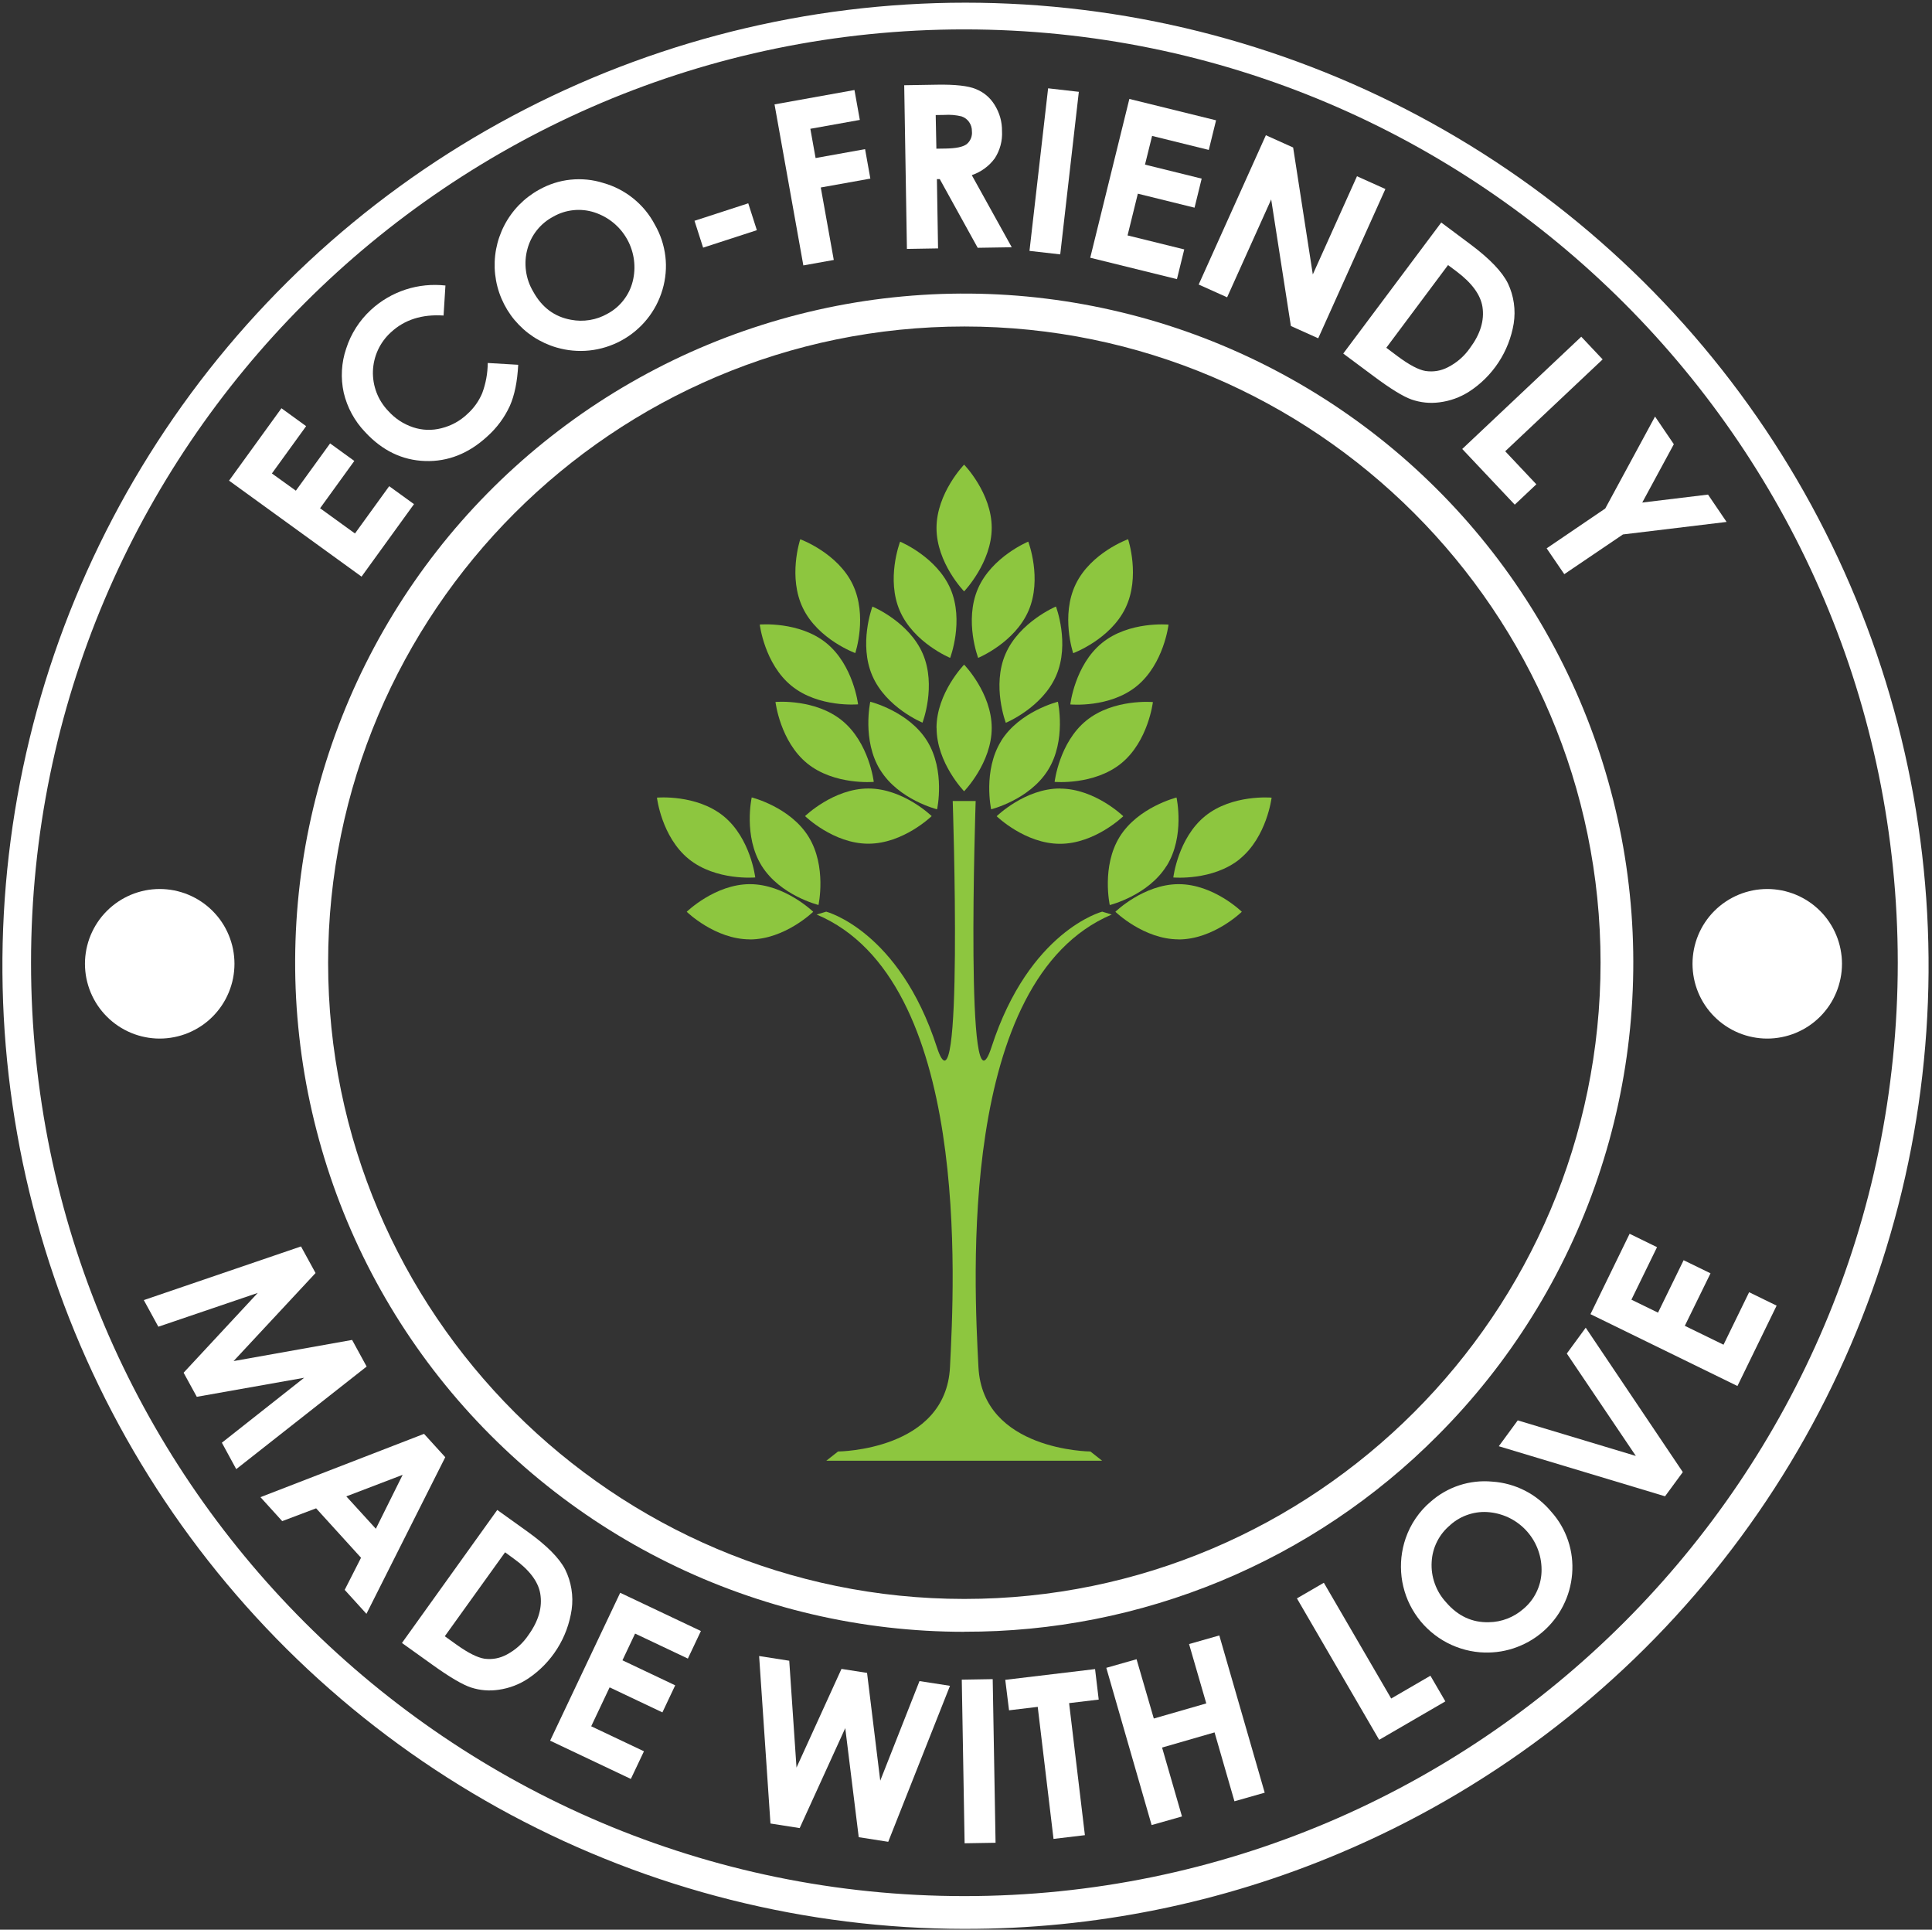
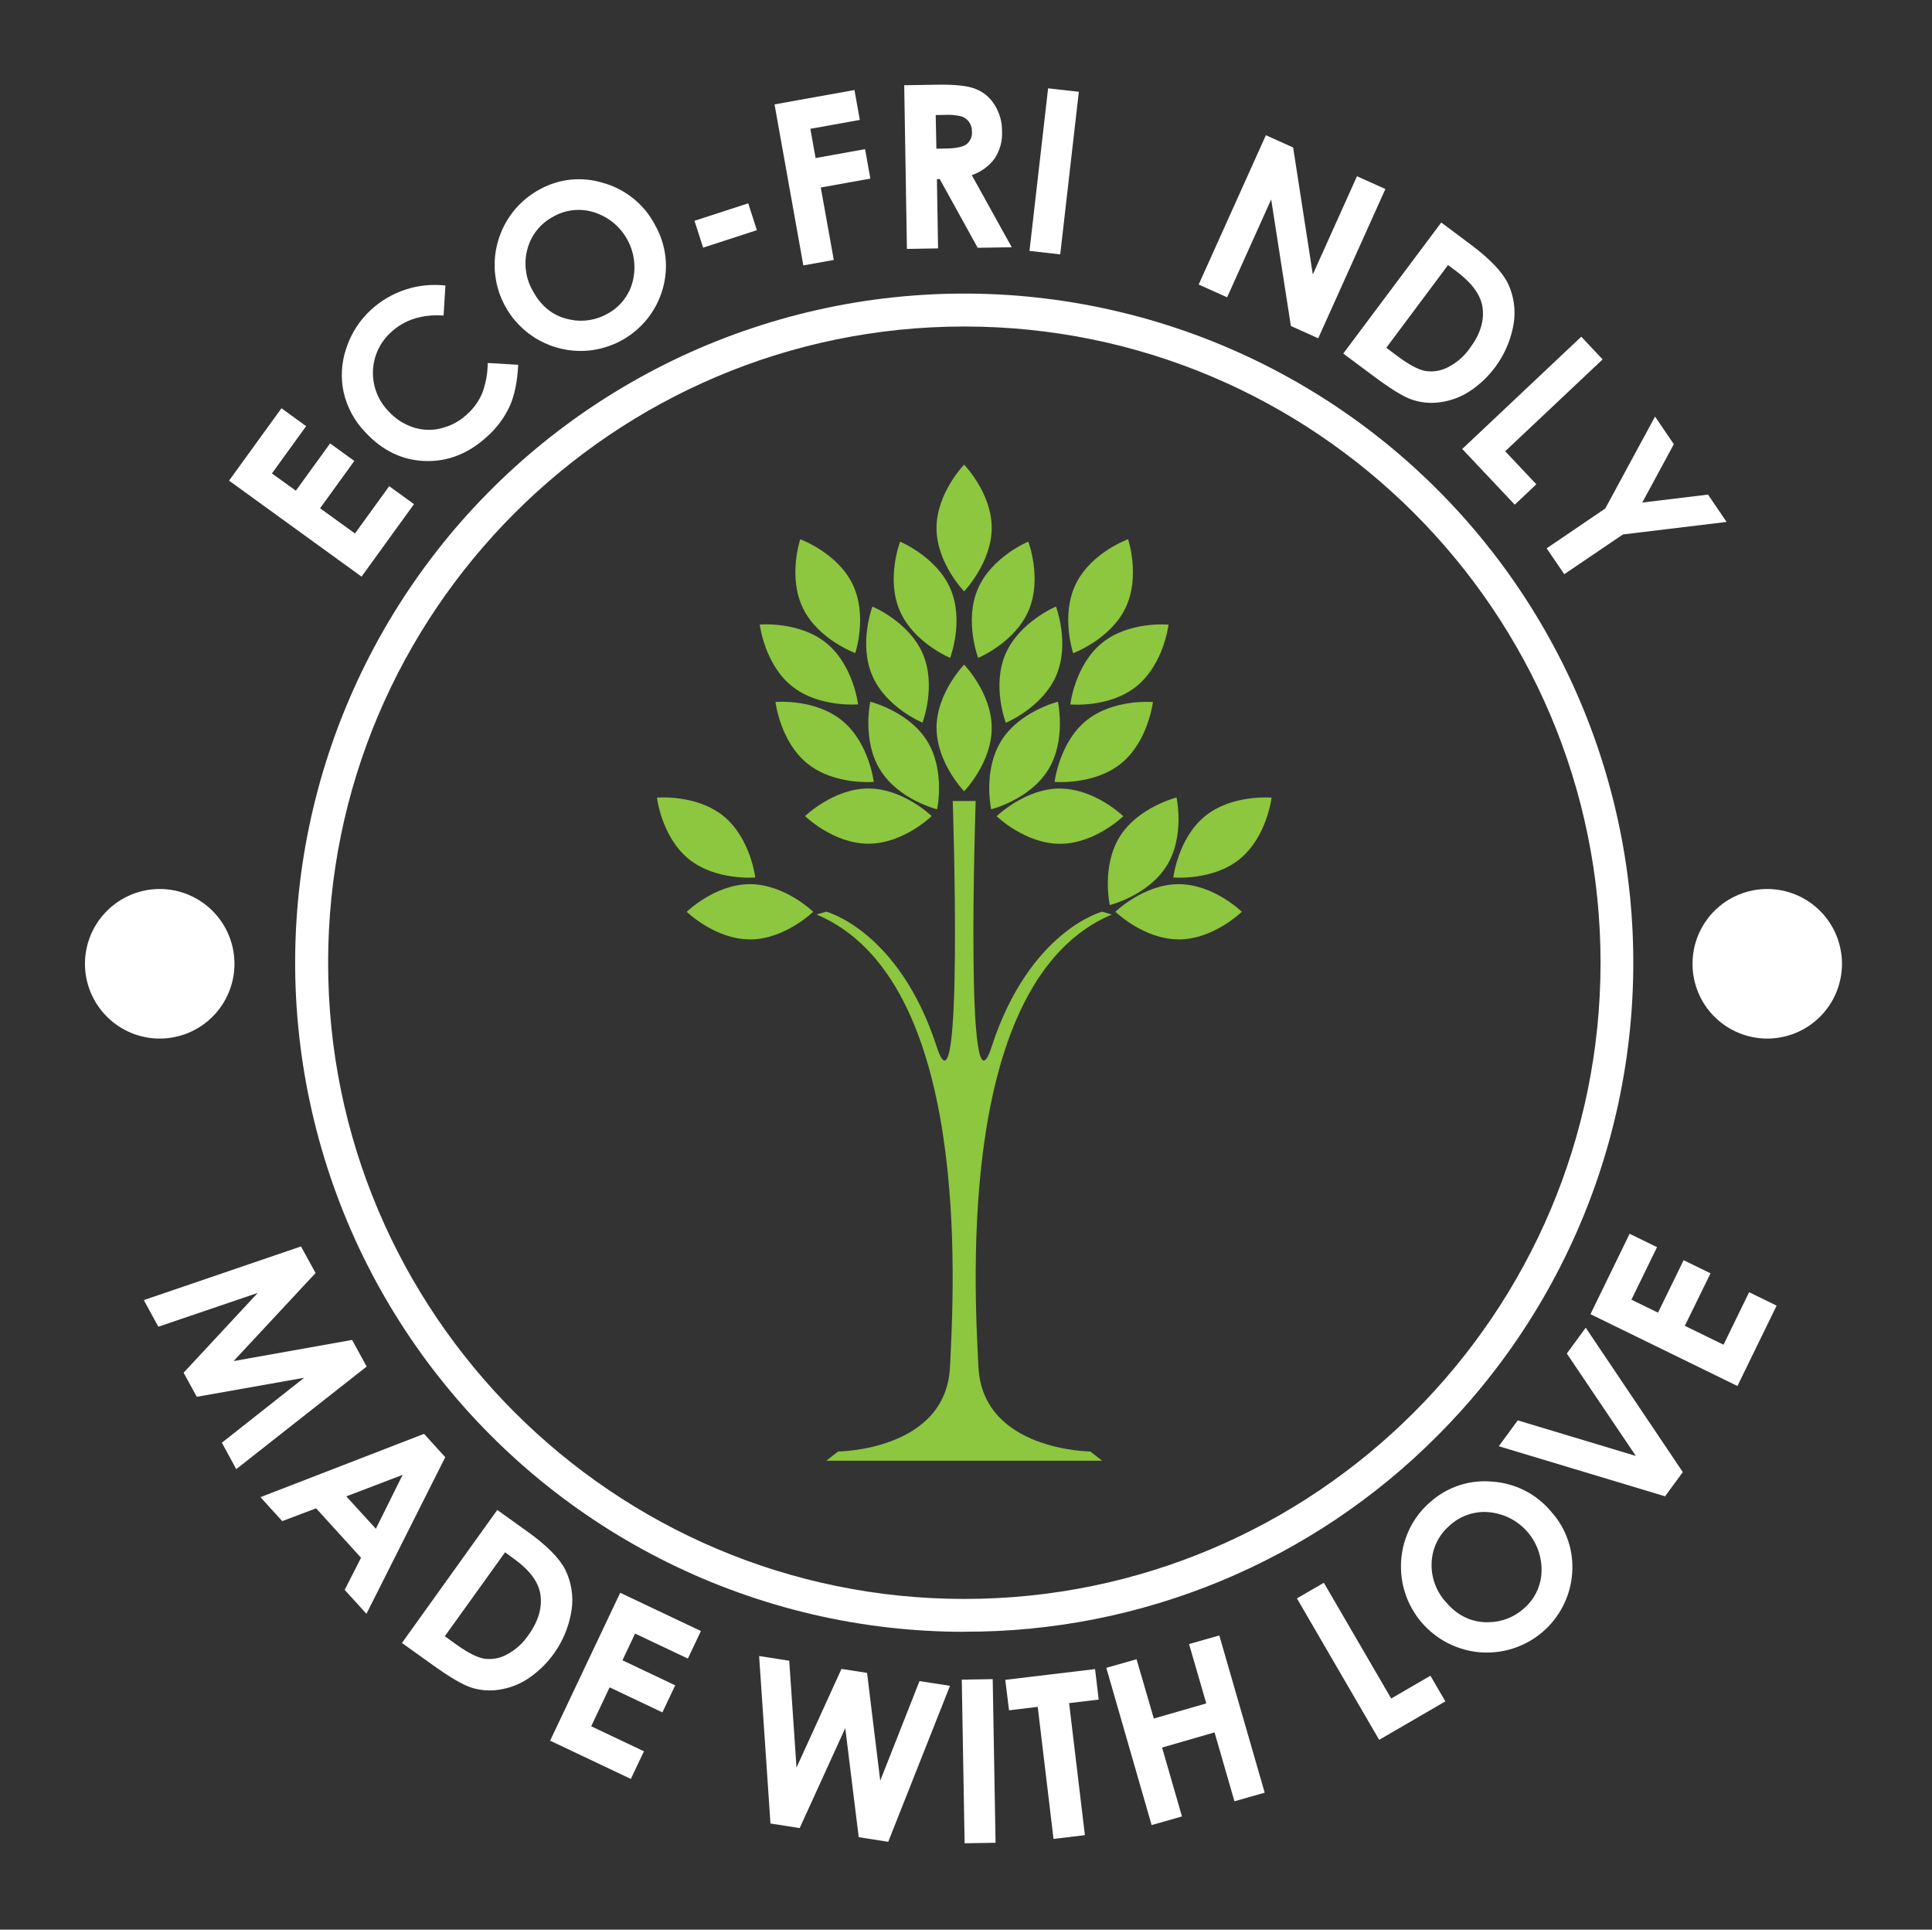
<svg xmlns="http://www.w3.org/2000/svg" id="Layer_2" data-name="Layer 2" viewBox="0 0 742.67 741.66">
  <rect x="0" y="0" width="742.67" height="741.66" fill="#333333" stroke="none" />
  <defs>
    <style>      .cls-1 {        fill: none;      }      .cls-2 {        clip-path: url(#clippath);      }      .cls-3 {        fill: #fff;      }      .cls-4 {        fill: #8dc63f;      }    </style>
    <clipPath id="clippath">
-       <rect class="cls-1" width="742.67" height="741.66" />
-     </clipPath>
+       </clipPath>
  </defs>
  <g id="Layer_1-2" data-name="Layer 1">
    <path class="cls-3" d="m115.71,479.06l5.59,10.22-31.51,33.84,45.56-8.13,5.59,10.23-50.13,39.43-5.52-10.16,31.63-24.96-41.27,7.32-5.07-9.26,28.5-30.67-38.21,12.99-5.59-10.23,60.41-20.62Z" />
    <path class="cls-3" d="m90.13,370.42c0,.94-.05,1.88-.14,2.82-.09.94-.23,1.86-.41,2.79s-.41,1.83-.69,2.73c-.27.9-.59,1.79-.95,2.66-.36.86-.76,1.71-1.2,2.55-.45.83-.93,1.64-1.45,2.42-.52.78-1.08,1.54-1.68,2.26-.6.73-1.23,1.43-1.89,2.09s-1.36,1.3-2.09,1.9c-.73.59-1.48,1.16-2.27,1.68s-1.59,1.01-2.42,1.45c-.83.44-1.68.85-2.55,1.21-.87.36-1.76.68-2.66.95s-1.81.5-2.73.68c-.92.19-1.85.32-2.79.42-.94.09-1.88.14-2.82.14s-1.88-.04-2.81-.14c-.94-.09-1.87-.23-2.79-.42-.92-.18-1.83-.41-2.73-.68-.9-.27-1.78-.59-2.65-.95s-1.72-.77-2.55-1.21c-.83-.44-1.64-.93-2.42-1.45-.78-.52-1.54-1.08-2.26-1.68-.73-.6-1.43-1.23-2.09-1.9-.67-.66-1.3-1.36-1.9-2.09-.59-.72-1.16-1.48-1.68-2.26s-1.01-1.59-1.45-2.42c-.44-.83-.85-1.68-1.21-2.55-.36-.87-.68-1.76-.95-2.66s-.5-1.81-.69-2.73c-.18-.92-.32-1.85-.41-2.79s-.14-1.88-.14-2.82.04-1.88.14-2.81.23-1.86.41-2.79c.19-.92.42-1.83.69-2.73s.59-1.79.95-2.66c.36-.86.77-1.72,1.21-2.55s.93-1.64,1.45-2.42,1.08-1.54,1.68-2.27c.6-.72,1.23-1.42,1.9-2.08.66-.67,1.36-1.3,2.09-1.9.72-.59,1.48-1.16,2.26-1.68.79-.53,1.59-1.01,2.42-1.45.83-.45,1.68-.85,2.55-1.21s1.76-.68,2.65-.95c.9-.27,1.81-.5,2.73-.69.92-.18,1.85-.32,2.79-.41.93-.09,1.88-.14,2.81-.14s1.88.04,2.82.14c.93.09,1.86.23,2.79.41.92.19,1.83.42,2.73.69s1.79.59,2.66.95c.86.36,1.71.76,2.55,1.21.83.44,1.64.92,2.42,1.45.78.52,1.54,1.08,2.27,1.68.72.6,1.42,1.23,2.09,1.9s1.29,1.36,1.89,2.08c.6.73,1.16,1.48,1.68,2.27.53.78,1.01,1.59,1.45,2.42.44.83.84,1.68,1.2,2.55.36.87.68,1.76.95,2.66.28.9.51,1.81.69,2.73s.32,1.85.41,2.79c.09.94.14,1.88.14,2.81Z" />
    <path class="cls-3" d="m88.05,184.73l20.14-27.82,9.49,6.88-13.16,18.18,9.21,6.62,13.16-18.17,9.31,6.74-13.16,18.18,13.41,9.7,13.16-18.18,9.53,6.9-20.16,27.86-50.92-36.88Z" />
    <path class="cls-3" d="m171.23,109.72l-.72,11.55c-8.27-.54-15.02,1.6-20.23,6.44-.53.47-1.02.97-1.49,1.49-.47.52-.92,1.06-1.33,1.63-.42.57-.81,1.15-1.17,1.76s-.69,1.22-.98,1.86-.56,1.29-.79,1.95c-.23.67-.43,1.34-.59,2.02-.17.68-.3,1.37-.39,2.07-.1.69-.16,1.4-.18,2.09-.03.7-.02,1.41.03,2.1.05.7.13,1.4.24,2.09s.27,1.38.45,2.06c.18.68.4,1.34.65,2s.53,1.3.84,1.93c.32.63.66,1.24,1.04,1.83s.78,1.17,1.21,1.72c.43.56.89,1.09,1.38,1.59,2.64,2.95,5.83,5.06,9.59,6.33,3.59,1.17,7.22,1.29,10.88.36,3.83-.96,7.18-2.8,10.04-5.52,2.46-2.23,4.34-4.88,5.64-7.92,1.4-3.76,2.11-7.64,2.14-11.64l11.71.69c-.33,6.49-1.41,11.78-3.24,15.86-2.07,4.47-4.94,8.34-8.6,11.63-7.18,6.62-15.15,9.79-23.94,9.5-8.78-.29-16.47-4-23.06-11.13-2.03-2.11-3.74-4.46-5.14-7.03-1.4-2.57-2.43-5.29-3.1-8.14-.61-2.81-.84-5.65-.68-8.52.16-2.87.7-5.67,1.63-8.39.91-2.85,2.17-5.54,3.79-8.06,1.61-2.52,3.52-4.79,5.72-6.82,1.92-1.77,3.99-3.31,6.24-4.62,2.24-1.32,4.6-2.38,7.08-3.19,2.48-.81,5.01-1.34,7.6-1.6,2.59-.26,5.18-.24,7.77.05v-.06Z" />
    <path class="cls-3" d="m207.17,72.95c1.86-1.06,3.81-1.91,5.85-2.57,2.04-.66,4.12-1.1,6.25-1.32s4.26-.23,6.4-.02c2.13.21,4.22.64,6.26,1.29,2.1.59,4.13,1.39,6.07,2.39,1.94,1.01,3.77,2.2,5.46,3.57,1.7,1.38,3.25,2.91,4.64,4.59,1.39,1.69,2.59,3.51,3.61,5.44,1.08,1.88,1.97,3.83,2.65,5.89s1.15,4.16,1.41,6.3.29,4.3.1,6.45c-.19,2.15-.58,4.27-1.2,6.34-.3,1.04-.66,2.05-1.06,3.05-.41,1-.85,1.97-1.35,2.93-.5.95-1.05,1.88-1.64,2.78-.59.9-1.22,1.77-1.9,2.6-.68.84-1.39,1.65-2.15,2.41s-1.55,1.49-2.38,2.19c-.83.69-1.69,1.34-2.58,1.94s-1.81,1.17-2.76,1.68c-.94.52-1.91.98-2.9,1.4-.99.42-2.01.79-3.03,1.11-1.03.32-2.07.59-3.13.81-1.06.22-2.12.39-3.19.5-1.07.11-2.15.18-3.22.18-1.08.01-2.15-.04-3.22-.14-1.07-.09-2.14-.24-3.19-.45s-2.1-.46-3.14-.76c-1.56-.46-3.07-1.03-4.54-1.71-1.47-.68-2.89-1.46-4.24-2.35-1.35-.89-2.64-1.87-3.84-2.95s-2.33-2.24-3.38-3.48c-1.04-1.24-1.98-2.56-2.83-3.94-.84-1.38-1.58-2.82-2.22-4.31s-1.16-3.02-1.57-4.59c-.41-1.57-.7-3.16-.88-4.77-.18-1.61-.23-3.22-.17-4.84.06-1.62.24-3.22.54-4.82.3-1.59.71-3.15,1.24-4.68s1.16-3.02,1.91-4.46c.74-1.44,1.59-2.81,2.54-4.13s1.98-2.55,3.11-3.71c1.14-1.16,2.34-2.23,3.63-3.21,1.29-.98,2.64-1.87,4.06-2.65h-.05Zm5.52,10.32c-2.45,1.28-4.54,3.01-6.27,5.16-1.73,2.16-2.95,4.58-3.67,7.25-.76,2.77-.95,5.57-.56,8.42.38,2.84,1.31,5.5,2.77,7.96,3.35,6.09,8.19,9.7,14.52,10.84,2.4.46,4.79.49,7.2.1,2.41-.39,4.67-1.19,6.79-2.39,2.42-1.29,4.48-3.02,6.17-5.18,1.7-2.16,2.89-4.57,3.56-7.22.34-1.35.56-2.72.64-4.11.08-1.4.04-2.78-.14-4.17s-.48-2.74-.92-4.07c-.43-1.32-.98-2.6-1.66-3.82-.68-1.22-1.46-2.37-2.35-3.45-.89-1.07-1.88-2.05-2.95-2.94-1.08-.89-2.22-1.67-3.45-2.34s-2.5-1.22-3.82-1.66c-2.64-.86-5.34-1.15-8.1-.87s-5.35,1.11-7.76,2.48h-.02Z" />
    <path class="cls-3" d="m266.97,84.86l20.66-6.72,3.31,10.33-20.66,6.71-3.31-10.32Z" />
    <path class="cls-3" d="m297.74,40.12l30.72-5.52,2.06,11.49-19.02,3.41,2.02,11.24,19.02-3.42,2.03,11.32-19.06,3.42,5,27.85-11.7,2.1-11.08-61.91Z" />
    <path class="cls-3" d="m347.58,32.76l12.68-.21c6.96-.11,11.91.44,14.85,1.67,3.06,1.23,5.46,3.26,7.21,6.06,1.94,3.11,2.9,6.5,2.86,10.17.1,1.84-.09,3.65-.57,5.43-.48,1.78-1.22,3.44-2.22,4.98-1.1,1.51-2.41,2.81-3.92,3.91-1.51,1.1-3.15,1.95-4.91,2.55l15.36,27.71-13.09.21-14.58-26.4h-1.1l.44,26.63-11.97.2-1.04-62.91Zm12.36,24.39l3.76-.06c3.81-.07,6.42-.61,7.84-1.64.75-.6,1.31-1.35,1.68-2.24.36-.89.49-1.81.39-2.77.02-1.31-.35-2.49-1.1-3.57-.73-1.02-1.7-1.73-2.89-2.14-2.18-.53-4.39-.71-6.62-.56l-3.31.05.26,12.91Z" />
    <path class="cls-3" d="m402.9,33.94l11.81,1.35-7.15,62.48-11.82-1.34,7.16-62.49Z" />
-     <path class="cls-3" d="m434.11,38.02l33.35,8.22-2.8,11.38-21.79-5.38-2.73,11.03,21.79,5.38-2.74,11.17-21.8-5.38-3.95,16.04,21.79,5.38-2.81,11.42-33.33-8.22,15.04-61.04Z" />
    <path class="cls-3" d="m486.62,51.98l10.47,4.71,7.56,48.79,16.98-37.74,10.92,4.91-25.82,57.37-10.51-4.72-7.57-48.65-16.94,37.62-10.93-4.91,25.82-57.37Z" />
    <path class="cls-3" d="m554.02,85.52l11.36,8.49c7.31,5.47,12.07,10.44,14.28,14.92,1.14,2.41,1.89,4.92,2.27,7.56.38,2.63.35,5.26-.06,7.89-.44,2.66-1.16,5.24-2.14,7.75-.98,2.51-2.21,4.89-3.69,7.14-1.48,2.26-3.18,4.33-5.09,6.23-1.91,1.9-3.99,3.58-6.26,5.04-3.49,2.22-7.29,3.58-11.4,4.1-3.66.47-7.22.1-10.7-1.1-3.27-1.16-8.16-4.17-14.68-9.05l-11.56-8.6,37.67-50.36Zm2.61,16.36l-23.73,31.78,4.41,3.31c4.42,3.28,7.97,5.16,10.66,5.62,3.04.44,5.92-.04,8.64-1.45,3.43-1.76,6.24-4.21,8.45-7.37,3.99-5.35,5.6-10.62,4.81-15.8-.73-4.67-4.07-9.23-10.01-13.68l-3.23-2.41Z" />
    <path class="cls-3" d="m607.85,129.42l8.21,8.71-37.45,35.31,11.97,12.7-8.3,7.82-20.19-21.4,45.76-43.15Z" />
    <path class="cls-3" d="m636.2,160.09l7.23,10.64-12.14,22.42,25.28-3.06,7.14,10.51-39.84,4.81-22.55,15.27-6.78-9.93,22.53-15.31,19.14-35.35Z" />
    <path class="cls-3" d="m162.99,551.08l8.17,8.98-30.3,60.2-8.36-9.21,6.28-12.34-17.26-19-13.04,4.92-8.36-9.21,62.87-24.33Zm-8.21,15.76l-21.66,8.28,11.36,12.45,10.3-20.73Z" />
    <path class="cls-3" d="m191.15,580.34l11.53,8.26c7.43,5.32,12.3,10.19,14.58,14.62,1.18,2.38,1.97,4.88,2.4,7.51.43,2.62.46,5.24.09,7.88-.39,2.66-1.05,5.26-1.98,7.79-.93,2.53-2.11,4.93-3.55,7.21-1.43,2.28-3.09,4.39-4.96,6.32-1.87,1.93-3.92,3.65-6.16,5.16-3.44,2.29-7.21,3.74-11.31,4.34-3.64.56-7.21.28-10.71-.85-3.29-1.08-8.24-3.99-14.86-8.74l-11.71-8.38,36.63-51.11Zm3,16.28l-23.17,32.26,4.51,3.23c4.46,3.19,8.05,4.99,10.78,5.41,3.05.38,5.91-.17,8.61-1.64,3.39-1.82,6.16-4.33,8.3-7.53,3.89-5.43,5.38-10.72,4.49-15.89-.81-4.66-4.23-9.15-10.28-13.48l-3.23-2.36Z" />
    <path class="cls-3" d="m238.4,612.17l31.03,14.7-5.01,10.59-20.29-9.61-4.86,10.27,20.28,9.62-4.92,10.4-20.29-9.62-7.08,14.96,20.28,9.61-5.04,10.63-31.03-14.71,26.93-56.83Z" />
    <path class="cls-3" d="m291.8,636.48l11.59,1.81,2.79,41.07,17.29-37.93,9.83,1.53,5.07,41.43,15.09-38.28,11.72,1.82-23.74,59.95-11.34-1.77-5.18-41.92-17.52,38.42-11.23-1.76-4.36-64.38Z" />
    <path class="cls-3" d="m369.72,645.56l11.88-.2,1.1,62.89-11.9.2-1.09-62.89Z" />
    <path class="cls-3" d="m386.43,645.63l34.52-4.13,1.4,11.72-11.38,1.36,6.07,50.75-12.06,1.44-6.07-50.75-11.03,1.32-1.45-11.71Z" />
    <path class="cls-3" d="m425.26,641.02l11.64-3.31,6.63,22.79,20.17-5.81-6.62-22.81,11.63-3.31,17.45,60.43-11.63,3.31-7.65-26.48-20.17,5.83,7.65,26.48-11.67,3.31-17.42-60.43Z" />
    <path class="cls-3" d="m498.54,614.33l10.35-6.01,25.89,44.49,15.08-8.76,5.74,9.86-25.44,14.78-31.62-54.37Z" />
    <path class="cls-3" d="m549.95,577.17c1.6-1.42,3.34-2.67,5.2-3.73,1.86-1.06,3.81-1.93,5.84-2.59,2.04-.67,4.13-1.11,6.26-1.35s4.26-.25,6.4-.05c2.18.14,4.33.51,6.44,1.09,2.11.58,4.14,1.37,6.08,2.36,1.95.99,3.78,2.17,5.48,3.54,1.71,1.37,3.26,2.9,4.66,4.58,1.45,1.61,2.71,3.35,3.8,5.21,1.09,1.87,1.98,3.83,2.67,5.88.69,2.05,1.17,4.15,1.43,6.29.26,2.15.3,4.3.13,6.46-.09,1.07-.22,2.14-.41,3.2s-.43,2.11-.72,3.15-.64,2.06-1.03,3.06c-.4,1.01-.84,1.99-1.33,2.95s-1.03,1.9-1.6,2.8c-.58.91-1.21,1.79-1.88,2.63-.67.85-1.38,1.66-2.13,2.44-.75.78-1.53,1.51-2.35,2.21-.82.7-1.67,1.35-2.56,1.97s-1.8,1.19-2.74,1.71-1.91,1-2.9,1.43-1.99.81-3.02,1.15c-1.03.33-2.07.61-3.12.84s-2.11.41-3.19.53-2.15.19-3.22.21-2.16-.02-3.23-.1c-1.26-.1-2.5-.28-3.73-.52s-2.45-.56-3.65-.95c-1.2-.38-2.37-.83-3.52-1.35-1.15-.52-2.27-1.1-3.34-1.74s-2.12-1.35-3.12-2.11c-1-.76-1.95-1.58-2.86-2.45-.91-.87-1.77-1.79-2.57-2.76s-1.54-1.98-2.23-3.04c-.69-1.06-1.31-2.15-1.88-3.27s-1.06-2.28-1.49-3.46c-.43-1.18-.79-2.39-1.08-3.6-.3-1.22-.52-2.46-.67-3.71-.15-1.25-.23-2.51-.24-3.77-.01-1.26.05-2.51.18-3.76.14-1.25.34-2.49.61-3.72s.62-2.44,1.03-3.63c.94-2.72,2.22-5.28,3.85-7.66,1.63-2.38,3.53-4.51,5.73-6.37Zm7.55,8.96c-2.13,1.76-3.82,3.86-5.07,6.33-1.25,2.47-1.94,5.08-2.09,7.84-.17,2.86.23,5.65,1.2,8.35.97,2.71,2.43,5.11,4.38,7.22,4.54,5.27,10.03,7.81,16.45,7.61,2.44-.04,4.8-.49,7.08-1.38s4.33-2.13,6.16-3.74c2.1-1.76,3.76-3.87,4.97-6.33,1.21-2.46,1.88-5.06,1.99-7.8.06-1.4-.02-2.79-.22-4.17s-.54-2.73-1-4.06c-.46-1.32-1.04-2.58-1.74-3.8-.7-1.21-1.51-2.34-2.42-3.4-.92-1.06-1.92-2.03-3.02-2.89-1.1-.87-2.27-1.63-3.51-2.28-1.24-.65-2.53-1.17-3.87-1.57-1.34-.41-2.7-.68-4.09-.83-2.77-.3-5.47-.02-8.12.83-2.65.85-5.01,2.2-7.09,4.05Z" />
    <path class="cls-3" d="m576.15,555.84l7.28-9.93,45.4,13.67-26.54-39.36,7.27-9.93,37.32,55.5-6.83,9.3-63.9-19.24Z" />
    <path class="cls-3" d="m611.38,505.09l15.05-30.9,10.54,5.15-9.85,20.18,10.23,4.98,9.84-20.15,10.34,5.04-9.88,20.18,14.88,7.26,9.84-20.18,10.57,5.16-15.06,30.89-56.49-27.61Z" />
    <path class="cls-3" d="m370.69,627.17c-4.91,0-9.82-.14-14.72-.42-4.9-.28-9.79-.7-14.67-1.26-4.88-.56-9.74-1.26-14.58-2.1-4.84-.84-9.65-1.81-14.43-2.93-4.78-1.11-9.53-2.36-14.24-3.76-4.71-1.39-9.38-2.91-14.01-4.56-4.63-1.66-9.2-3.44-13.72-5.35-4.52-1.92-8.98-3.96-13.39-6.14-4.4-2.17-8.74-4.46-13.02-6.89-4.28-2.42-8.47-4.96-12.6-7.62-4.13-2.66-8.17-5.44-12.14-8.33-3.97-2.89-7.85-5.9-11.65-9.01s-7.5-6.33-11.11-9.66c-3.61-3.33-7.13-6.76-10.54-10.28-3.42-3.53-6.73-7.16-9.94-10.87-3.21-3.72-6.31-7.53-9.3-11.42s-5.86-7.88-8.63-11.94c-2.76-4.06-5.41-8.19-7.93-12.41-2.53-4.21-4.93-8.49-7.21-12.84-2.28-4.35-4.44-8.76-6.46-13.23-2.03-4.47-3.92-9-5.69-13.58-1.77-4.58-3.4-9.21-4.91-13.89-1.5-4.67-2.87-9.39-4.1-14.14-1.23-4.76-2.33-9.54-3.29-14.35s-1.78-9.66-2.46-14.52c-.68-4.86-1.22-9.74-1.63-14.64s-.67-9.8-.79-14.7c-.12-4.91-.1-9.82.06-14.73.16-4.91.46-9.8.9-14.7.44-4.89,1.02-9.76,1.74-14.62.72-4.86,1.58-9.69,2.58-14.5s2.13-9.58,3.4-14.33c1.27-4.74,2.68-9.44,4.22-14.11,1.54-4.66,3.21-9.28,5.02-13.84,1.81-4.57,3.74-9.08,5.8-13.53,2.06-4.46,4.26-8.85,6.57-13.18,2.31-4.33,4.75-8.59,7.31-12.78,2.56-4.19,5.23-8.31,8.03-12.34,2.79-4.04,5.7-7.99,8.72-11.86,3.02-3.88,6.15-7.66,9.39-11.35,3.24-3.69,6.58-7.29,10.03-10.79,3.44-3.5,6.98-6.9,10.63-10.2,3.64-3.3,7.36-6.49,11.19-9.57s7.73-6.06,11.72-8.92c3.99-2.86,8.06-5.6,12.21-8.23,4.15-2.63,8.37-5.13,12.66-7.52,4.3-2.39,8.65-4.65,13.07-6.79s8.9-4.14,13.44-6.02c4.54-1.88,9.12-3.63,13.76-5.24,4.64-1.61,9.32-3.1,14.04-4.45,4.72-1.35,9.48-2.56,14.28-3.64,4.79-1.08,9.61-2.02,14.45-2.82,4.84-.8,9.71-1.46,14.59-1.98s9.78-.9,14.68-1.15c4.91-.24,9.81-.34,14.72-.3,4.91.04,9.82.22,14.72.54,4.9.32,9.79.78,14.66,1.39,4.88.6,9.73,1.34,14.56,2.22,4.83.88,9.63,1.9,14.41,3.05,4.77,1.15,9.51,2.44,14.21,3.86,4.7,1.43,9.35,2.98,13.97,4.68,4.61,1.69,9.17,3.52,13.67,5.47s8.95,4.03,13.34,6.24c4.39,2.21,8.71,4.54,12.96,6.99,4.25,2.46,8.43,5.03,12.54,7.72,4.1,2.7,8.13,5.51,12.08,8.43,3.94,2.92,7.8,5.96,11.57,9.1s7.45,6.4,11.03,9.76c3.58,3.36,7.07,6.81,10.46,10.37,3.39,3.56,6.67,7.21,9.84,10.95s6.24,7.57,9.2,11.49,5.8,7.92,8.53,12.01,5.34,8.24,7.83,12.47c2.49,4.23,4.85,8.53,7.1,12.9,2.24,4.36,4.36,8.8,6.35,13.28,1.99,4.49,3.85,9.04,5.58,13.63s3.33,9.24,4.79,13.93c1.46,4.68,2.79,9.41,3.99,14.17,1.19,4.77,2.24,9.56,3.17,14.38.92,4.83,1.7,9.67,2.34,14.54s1.14,9.75,1.51,14.65c.36,4.9.58,9.8.66,14.71s.02,9.82-.18,14.72c-.2,4.91-.54,9.8-1.02,14.69-.48,4.89-1.1,9.76-1.86,14.61-.76,4.85-1.66,9.68-2.69,14.48-1.04,4.8-2.21,9.56-3.52,14.3-1.31,4.73-2.76,9.42-4.33,14.07s-3.29,9.25-5.13,13.8c-1.84,4.55-3.81,9.05-5.92,13.49-2.1,4.44-4.32,8.81-6.67,13.13-2.35,4.31-4.82,8.55-7.42,12.72-2.59,4.17-5.3,8.26-8.13,12.28s-5.77,7.95-8.82,11.79c-3.05,3.85-6.21,7.6-9.48,11.27-3.27,3.67-6.64,7.23-10.11,10.71-5.94,5.97-12.16,11.64-18.67,17-6.5,5.35-13.25,10.38-20.25,15.07-7,4.69-14.21,9.02-21.64,13-7.43,3.97-15.04,7.57-22.82,10.8-7.79,3.22-15.71,6.05-23.78,8.49-8.06,2.44-16.23,4.48-24.49,6.11s-16.59,2.85-24.98,3.66c-8.39.81-16.79,1.2-25.22,1.18Zm0-501.68c-134.85,0-244.56,109.7-244.56,244.53s109.74,244.52,244.56,244.52,244.57-109.7,244.57-244.54-109.68-244.51-244.57-244.51Z" />
    <g class="cls-2">
      <path class="cls-3" d="m370.69,741.35c-7.56-.01-15.12-.25-22.67-.72-7.55-.47-15.08-1.18-22.58-2.11s-14.97-2.1-22.41-3.49c-7.43-1.39-14.82-3.01-22.15-4.85-7.34-1.84-14.61-3.91-21.82-6.2-7.21-2.29-14.34-4.8-21.4-7.53-7.05-2.73-14.02-5.67-20.89-8.82-6.88-3.16-13.65-6.52-20.32-10.08-6.67-3.57-13.22-7.34-19.66-11.31-6.44-3.97-12.75-8.13-18.93-12.49s-12.22-8.9-18.13-13.63c-5.91-4.73-11.66-9.64-17.26-14.71s-11.05-10.33-16.33-15.74c-5.28-5.42-10.39-10.98-15.33-16.71-4.94-5.72-9.7-11.6-14.28-17.61-4.58-6.02-8.97-12.17-13.18-18.46-4.2-6.29-8.21-12.7-12.02-19.23-3.81-6.53-7.41-13.18-10.82-19.93-3.4-6.75-6.59-13.6-9.58-20.55-2.98-6.95-5.75-13.98-8.3-21.1-2.55-7.12-4.89-14.31-6.99-21.57-2.11-7.27-3.99-14.58-5.66-21.96-1.67-7.38-3.1-14.8-4.31-22.26-1.2-7.47-2.18-14.96-2.93-22.49-.75-7.53-1.27-15.07-1.55-22.63s-.34-15.11-.16-22.68c.18-7.56.59-15.11,1.23-22.64.64-7.54,1.52-15.05,2.61-22.53,1.1-7.48,2.43-14.93,3.99-22.33s3.34-14.74,5.34-22.04c2.01-7.29,4.24-14.52,6.69-21.67,2.45-7.16,5.12-14.23,8.01-21.22,2.88-6.99,5.98-13.89,9.29-20.69s6.82-13.49,10.53-20.08c3.72-6.58,7.64-13.05,11.75-19.4,4.11-6.35,8.42-12.56,12.91-18.65s9.17-12.02,14.03-17.82c4.86-5.8,9.89-11.44,15.1-16.93,5.2-5.48,10.57-10.81,16.1-15.97,5.53-5.16,11.21-10.14,17.05-14.95,5.83-4.81,11.81-9.44,17.93-13.88,6.12-4.45,12.37-8.7,18.75-12.76,6.38-4.06,12.88-7.92,19.5-11.58,6.61-3.66,13.34-7.12,20.17-10.37s13.76-6.29,20.77-9.12c7.02-2.82,14.11-5.43,21.29-7.82,7.17-2.4,14.42-4.56,21.72-6.51s14.67-3.67,22.08-5.17c7.41-1.5,14.86-2.77,22.36-3.81,7.49-1.04,15.01-1.85,22.55-2.43s15.09-.93,22.66-1.05c7.56-.11,15.13,0,22.68.35,7.56.34,15.09.92,22.61,1.73,7.52.81,15.01,1.85,22.46,3.11,7.46,1.27,14.87,2.77,22.23,4.48,7.36,1.72,14.67,3.67,21.92,5.84,7.24,2.17,14.42,4.56,21.52,7.17s14.11,5.43,21.04,8.47c6.92,3.04,13.75,6.29,20.48,9.74,6.72,3.46,13.34,7.12,19.84,10.98,6.5,3.86,12.88,7.92,19.14,12.17s12.37,8.69,18.35,13.32c5.98,4.63,11.81,9.43,17.5,14.42,5.69,4.98,11.22,10.14,16.59,15.46,5.37,5.33,10.57,10.81,15.61,16.45,5.04,5.65,9.89,11.44,14.57,17.38,4.68,5.94,9.17,12.02,13.48,18.23s8.42,12.56,12.34,19.03c3.92,6.47,7.64,13.05,11.15,19.75,3.51,6.7,6.82,13.49,9.92,20.4,3.1,6.9,5.98,13.89,8.65,20.96,2.67,7.08,5.12,14.23,7.35,21.45,2.23,7.23,4.24,14.52,6.02,21.86,1.79,7.35,3.34,14.74,4.68,22.19,1.33,7.45,2.43,14.93,3.31,22.44.87,7.51,1.52,15.04,1.93,22.59.41,7.55.59,15.11.54,22.67s-.34,15.11-.85,22.66c-.52,7.55-1.26,15.07-2.24,22.57-.97,7.5-2.18,14.96-3.61,22.39-1.43,7.43-3.09,14.8-4.98,22.13s-3.99,14.58-6.32,21.78c-2.33,7.2-4.88,14.31-7.65,21.35-2.77,7.04-5.75,13.98-8.94,20.84s-6.59,13.61-10.2,20.26c-3.6,6.65-7.41,13.18-11.42,19.59-4.01,6.41-8.2,12.7-12.6,18.85-4.39,6.16-8.97,12.17-13.73,18.05-4.76,5.88-9.7,11.6-14.81,17.17-5.11,5.58-10.39,10.99-15.83,16.24-5.45,5.25-11.05,10.33-16.8,15.23s-11.65,9.64-17.7,14.18c-6.05,4.55-12.22,8.91-18.54,13.07s-12.74,8.14-19.3,11.91c-6.55,3.78-13.22,7.34-19.99,10.71-6.78,3.36-13.65,6.52-20.61,9.46-22.86,9.68-46.46,16.97-70.8,21.89-24.33,4.91-48.92,7.34-73.74,7.3Zm0-730.05C172.87,11.3,11.93,172.23,11.93,370.02s160.98,358.73,358.77,358.73,358.81-160.92,358.81-358.73S568.56,11.3,370.69,11.3Z" />
    </g>
    <path class="cls-3" d="m708.07,370.42c0,.94-.05,1.88-.14,2.82-.09.94-.23,1.86-.42,2.79s-.41,1.83-.68,2.73c-.28.9-.59,1.79-.95,2.66-.36.86-.76,1.71-1.2,2.55-.44.83-.93,1.64-1.45,2.42-.53.78-1.08,1.54-1.68,2.26-.59.73-1.22,1.43-1.89,2.09-.67.67-1.36,1.3-2.09,1.9-.73.59-1.48,1.16-2.27,1.68-.78.52-1.59,1.01-2.42,1.45s-1.68.85-2.55,1.21-1.76.68-2.66.95c-.9.27-1.81.5-2.73.68-.92.19-1.85.32-2.79.42s-1.88.14-2.81.14-1.88-.04-2.82-.14-1.86-.23-2.79-.42c-.92-.18-1.83-.41-2.73-.68s-1.79-.59-2.66-.95-1.72-.77-2.55-1.21-1.64-.93-2.42-1.45-1.54-1.08-2.27-1.68c-.72-.6-1.42-1.23-2.09-1.9-.67-.66-1.3-1.36-1.89-2.09-.6-.72-1.16-1.48-1.68-2.26-.52-.78-1.01-1.59-1.45-2.42-.44-.83-.84-1.68-1.2-2.55-.36-.87-.68-1.76-.95-2.66-.27-.9-.5-1.81-.68-2.73s-.32-1.85-.41-2.79c-.09-.94-.14-1.88-.14-2.82s.05-1.88.14-2.81c.09-.94.23-1.86.41-2.79s.41-1.83.68-2.73c.28-.9.59-1.79.95-2.66.36-.86.76-1.72,1.2-2.55s.93-1.64,1.45-2.42c.53-.78,1.08-1.54,1.68-2.27.59-.72,1.22-1.42,1.89-2.08.67-.67,1.36-1.3,2.09-1.9.73-.59,1.48-1.16,2.27-1.68.78-.53,1.59-1.01,2.42-1.45.83-.45,1.68-.85,2.55-1.21s1.76-.68,2.66-.95,1.81-.5,2.73-.69c.92-.18,1.85-.32,2.79-.41s1.88-.14,2.82-.14,1.88.04,2.81.14,1.86.23,2.79.41c.93.19,1.84.42,2.73.69.9.27,1.79.59,2.66.95s1.72.76,2.55,1.21c.83.44,1.64.92,2.42,1.45.79.52,1.54,1.08,2.27,1.68.73.6,1.42,1.23,2.09,1.9.67.66,1.3,1.36,1.89,2.08.6.73,1.16,1.48,1.68,2.27.52.78,1.01,1.59,1.45,2.42s.84,1.68,1.2,2.55c.36.87.68,1.76.95,2.66.27.9.5,1.81.68,2.73s.32,1.85.42,2.79c.09.94.14,1.88.14,2.81Z" />
    <g>
      <path class="cls-4" d="m264.74,330.14c-10.43-8.48-12.2-23.55-12.2-23.55v-.03s15.14-1.37,25.58,7.1c10.43,8.48,12.2,23.58,12.2,23.58,0,0-15.15,1.37-25.58-7.1Z" />
      <path class="cls-4" d="m288.23,361.07l.03-.03c-13.43,0-24.28-10.61-24.28-10.61,0,0,10.89-10.61,24.28-10.61s24.34,10.61,24.34,10.61c0,0-10.93,10.64-24.37,10.64Z" />
      <path class="cls-4" d="m307.62,207.25s-.02-.01-.02-.01h.03-.01Z" />
-       <path class="cls-4" d="m314.63,347.82s-14.75-3.66-21.85-15.07-3.82-26.23-3.82-26.23v-.04s14.76,3.66,21.84,15.08c7.08,11.42,3.83,26.26,3.83,26.26Z" />
      <path class="cls-4" d="m329.85,270.71s-15.16,1.37-25.58-7.11c-10.43-8.46-12.21-23.56-12.21-23.56,0,0,15.19-1.34,25.58,7.11,10.43,8.47,12.21,23.56,12.21,23.56Z" />
      <path class="cls-4" d="m307.62,207.26c.57.2,14.39,5.43,20.12,17.27,5.85,12.09,1.03,26.47,1.03,26.47,0,0-14.28-5.19-20.13-17.29-5.74-11.87-1.19-25.91-1.02-26.45Z" />
      <path class="cls-4" d="m335.88,300.51s-15.14,1.37-25.58-7.1c-10.43-8.48-12.2-23.62-12.2-23.62.79-.07,15.41-1.13,25.58,7.14,10.45,8.51,12.2,23.58,12.2,23.58Z" />
      <path class="cls-4" d="m335.36,233.12s-.02-.01-.02-.01h.03-.01Z" />
      <path class="cls-4" d="m346,208.18s-.02-.01-.02-.01h.03-.01Z" />
      <path class="cls-4" d="m333.81,303.05c13.44.01,24.33,10.61,24.33,10.61,0,0-10.9,10.61-24.35,10.61s-24.32-10.61-24.32-10.61c0,0,10.91-10.6,24.34-10.61Z" />
      <path class="cls-4" d="m335.3,259.65c-5.19-12.09-.15-25.95.06-26.52.56.22,14.15,6.05,19.36,18.13,5.31,12.34-.11,26.48-.11,26.48,0,0-14.02-5.75-19.31-18.09Z" />
      <path class="cls-4" d="m356.39,284.79c7.09,11.42,3.83,26.26,3.83,26.26,0,0-14.73-3.65-21.81-15.07h-.03c-7.1-11.42-3.84-26.27-3.84-26.27,0,0,14.77,3.66,21.85,15.08Z" />
      <path class="cls-4" d="m345.87,234.71c-5.21-12.08-.08-25.94.13-26.52.56.22,14.14,6.04,19.36,18.11,5.31,12.34-.12,26.55-.12,26.55,0,0-14.06-5.8-19.37-18.14Z" />
      <path class="cls-4" d="m370.61,255.45s10.61,10.89,10.61,24.33-10.61,24.34-10.61,24.34c0,0-10.58-10.9-10.58-24.34h-.03c0-13.44,10.61-24.33,10.61-24.33Z" />
      <path class="cls-4" d="m370.61,227.29s-10.61-10.9-10.61-24.34,10.61-24.37,10.61-24.37c0,0,10.61,10.88,10.61,24.27s-10.61,24.44-10.61,24.44Z" />
      <path class="cls-4" d="m375.9,226.3c5.32-12.34,19.37-18.13,19.37-18.13,0,0,5.42,14.19.11,26.54-5.32,12.35-19.37,18.14-19.37,18.14,0,0-5.42-14.2-.11-26.55Z" />
      <path class="cls-4" d="m405.91,233.11s5.43,14.2.1,26.54c-5.32,12.34-19.37,18.15-19.37,18.15,0,0-5.43-14.21-.11-26.48,5.32-12.28,19.38-18.21,19.38-18.21Z" />
      <path class="cls-4" d="m384.85,284.79h-.03c7.09-11.42,21.84-15.08,21.84-15.08,0,0,3.32,14.85-3.81,26.27-7.13,11.42-21.85,15.07-21.85,15.07,0,0-3.23-14.85,3.85-26.26Z" />
      <path class="cls-4" d="m407.46,303.05v.04c13.43,0,24.33,10.62,24.33,10.62,0,0-10.9,10.6-24.33,10.6s-24.34-10.6-24.34-10.6c0,0,10.89-10.66,24.34-10.66Z" />
      <path class="cls-4" d="m376.12,525.43c1.65,32.17,43.04,32.44,43.04,32.44l4.5,3.55h-106.02l4.5-3.55s41.45-.27,43.04-32.44c1.59-32.18,8.19-148.85-51.26-173.94l3.68-1.1s28.01,7.29,42.53,52.06c10.37,31.95,6.1-94.59,6.1-94.59h8.82s-4.27,126.54,6.09,94.59c14.51-44.77,42.54-52.06,42.54-52.06l3.68,1.1c-59.42,25.14-52.91,141.71-51.24,173.94Z" />
      <path class="cls-4" d="m412.54,251.05s-4.88-14.42.97-26.52c5.85-12.14,20.13-17.29,20.13-17.29,0,0,4.82,14.42-1.02,26.48-5.84,12.06-20.08,17.33-20.08,17.33Z" />
      <path class="cls-4" d="m430.98,293.41c-10.45,8.47-25.58,7.1-25.58,7.1,0,0,1.77-15.15,12.2-23.58,10.44-8.46,25.58-7.1,25.58-7.1,0,0-1.77,15.1-12.2,23.58Z" />
      <path class="cls-4" d="m449.18,240.07v.05s-1.78,15.06-12.2,23.57c-10.43,8.52-25.55,7.05-25.55,7.05,0,0,1.73-15.09,12.14-23.59,10.41-8.51,25.61-7.08,25.61-7.08Z" />
      <path class="cls-4" d="m452.26,306.52s3.31,14.84-3.78,26.26h-.04c-7.08,11.41-21.84,15.07-21.84,15.07,0,0-3.26-14.85,3.82-26.26,7.09-11.4,21.84-15.07,21.84-15.07Z" />
      <path class="cls-4" d="m453.05,361.07l.04-.03c-13.44,0-24.33-10.61-24.33-10.61,0,0,10.89-10.61,24.33-10.61s24.27,10.61,24.27,10.61c0,0-10.87,10.64-24.31,10.64Z" />
      <path class="cls-4" d="m476.53,330.17l.08-.02c-10.44,8.47-25.58,7.1-25.58,7.1,0,0,1.78-15.1,12.21-23.58,10.42-8.47,25.57-7.1,25.57-7.1,0,0-1.8,15.12-12.28,23.6Z" />
    </g>
  </g>
</svg>